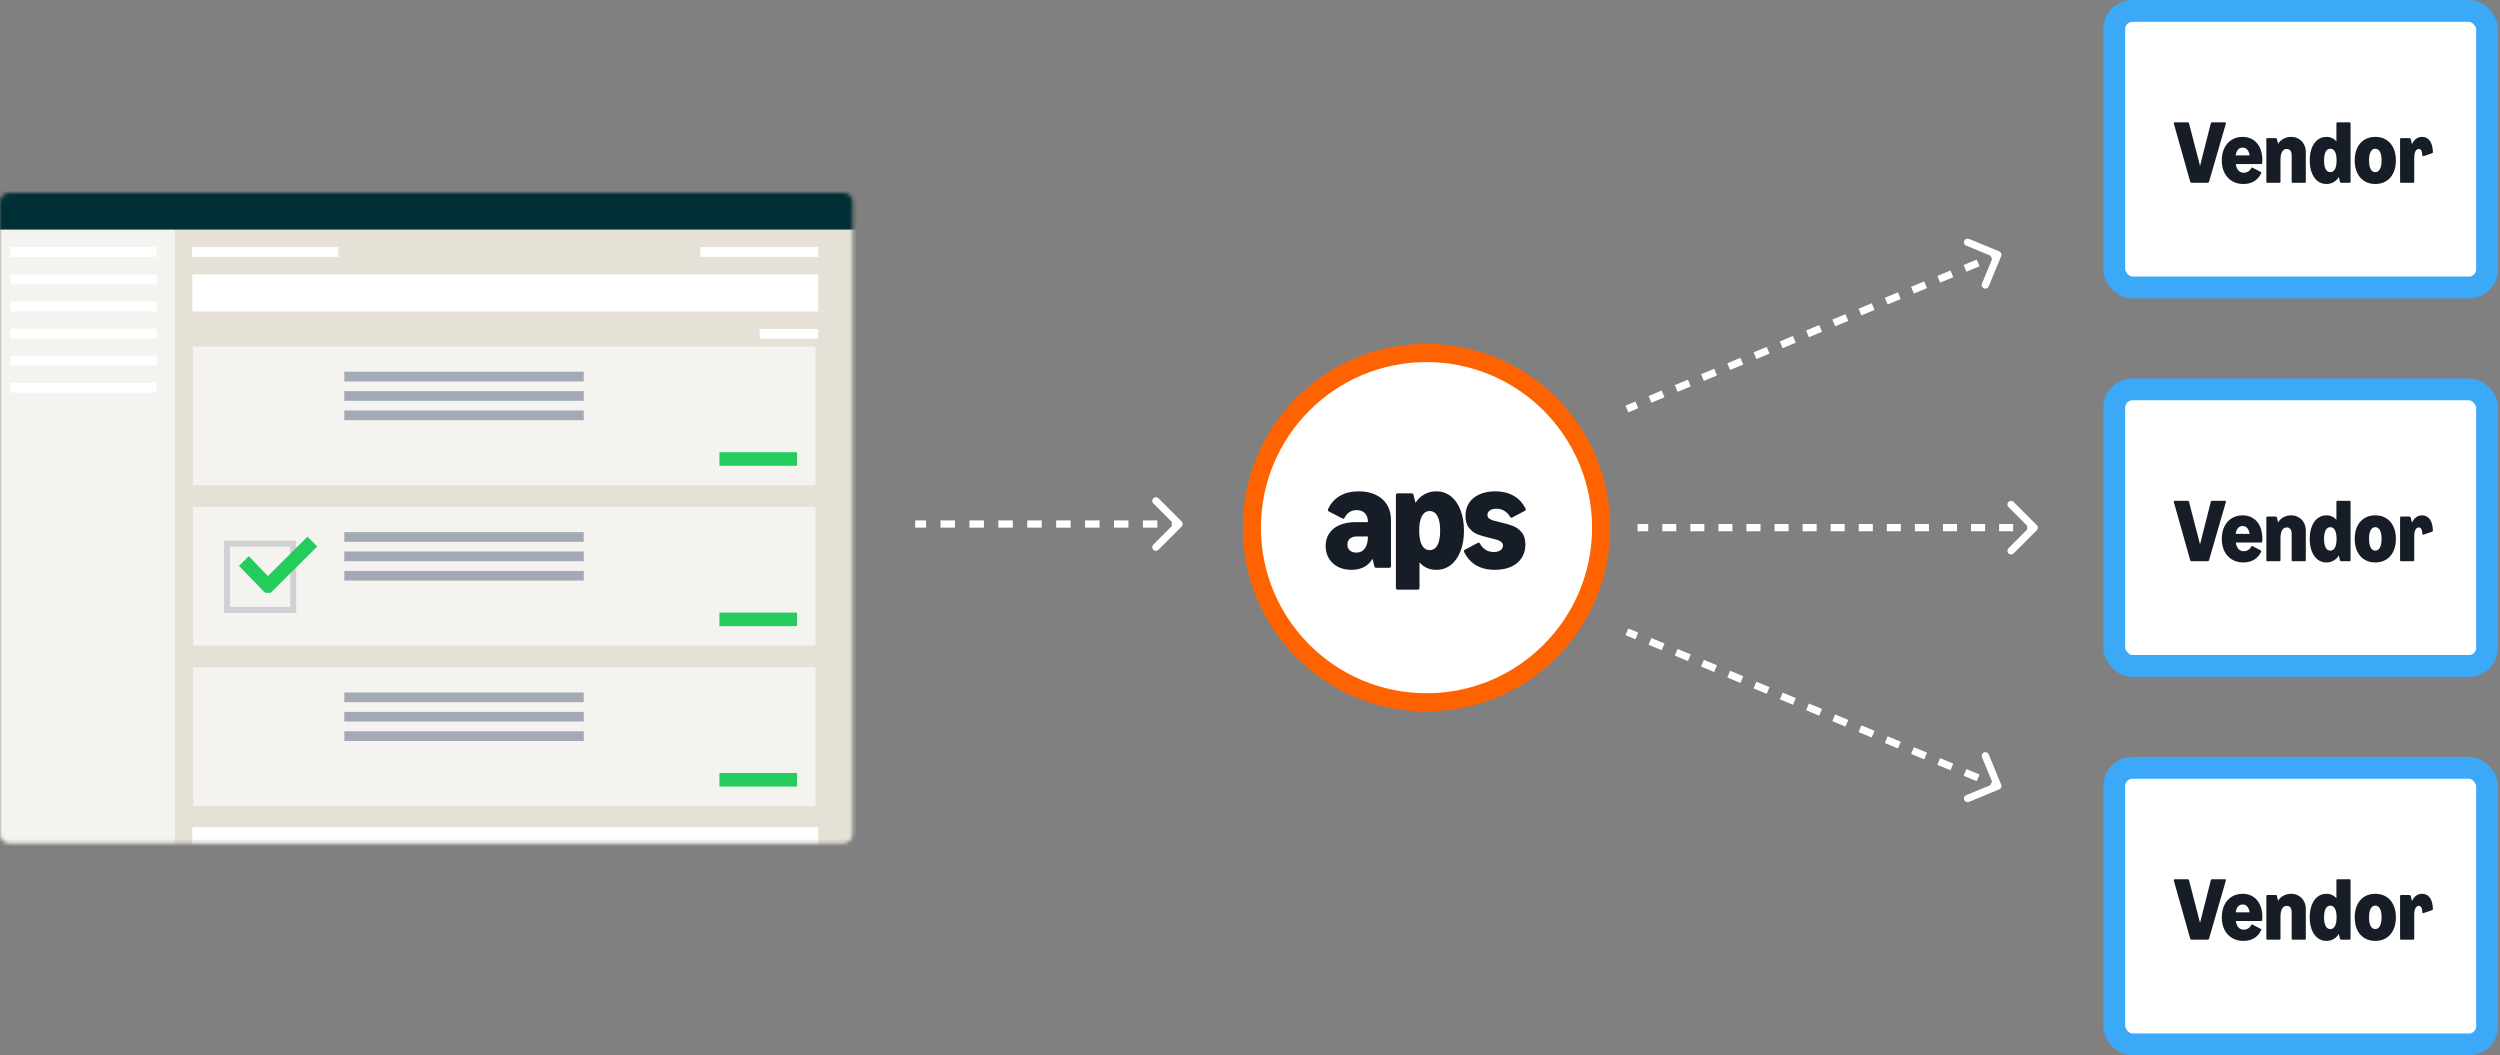
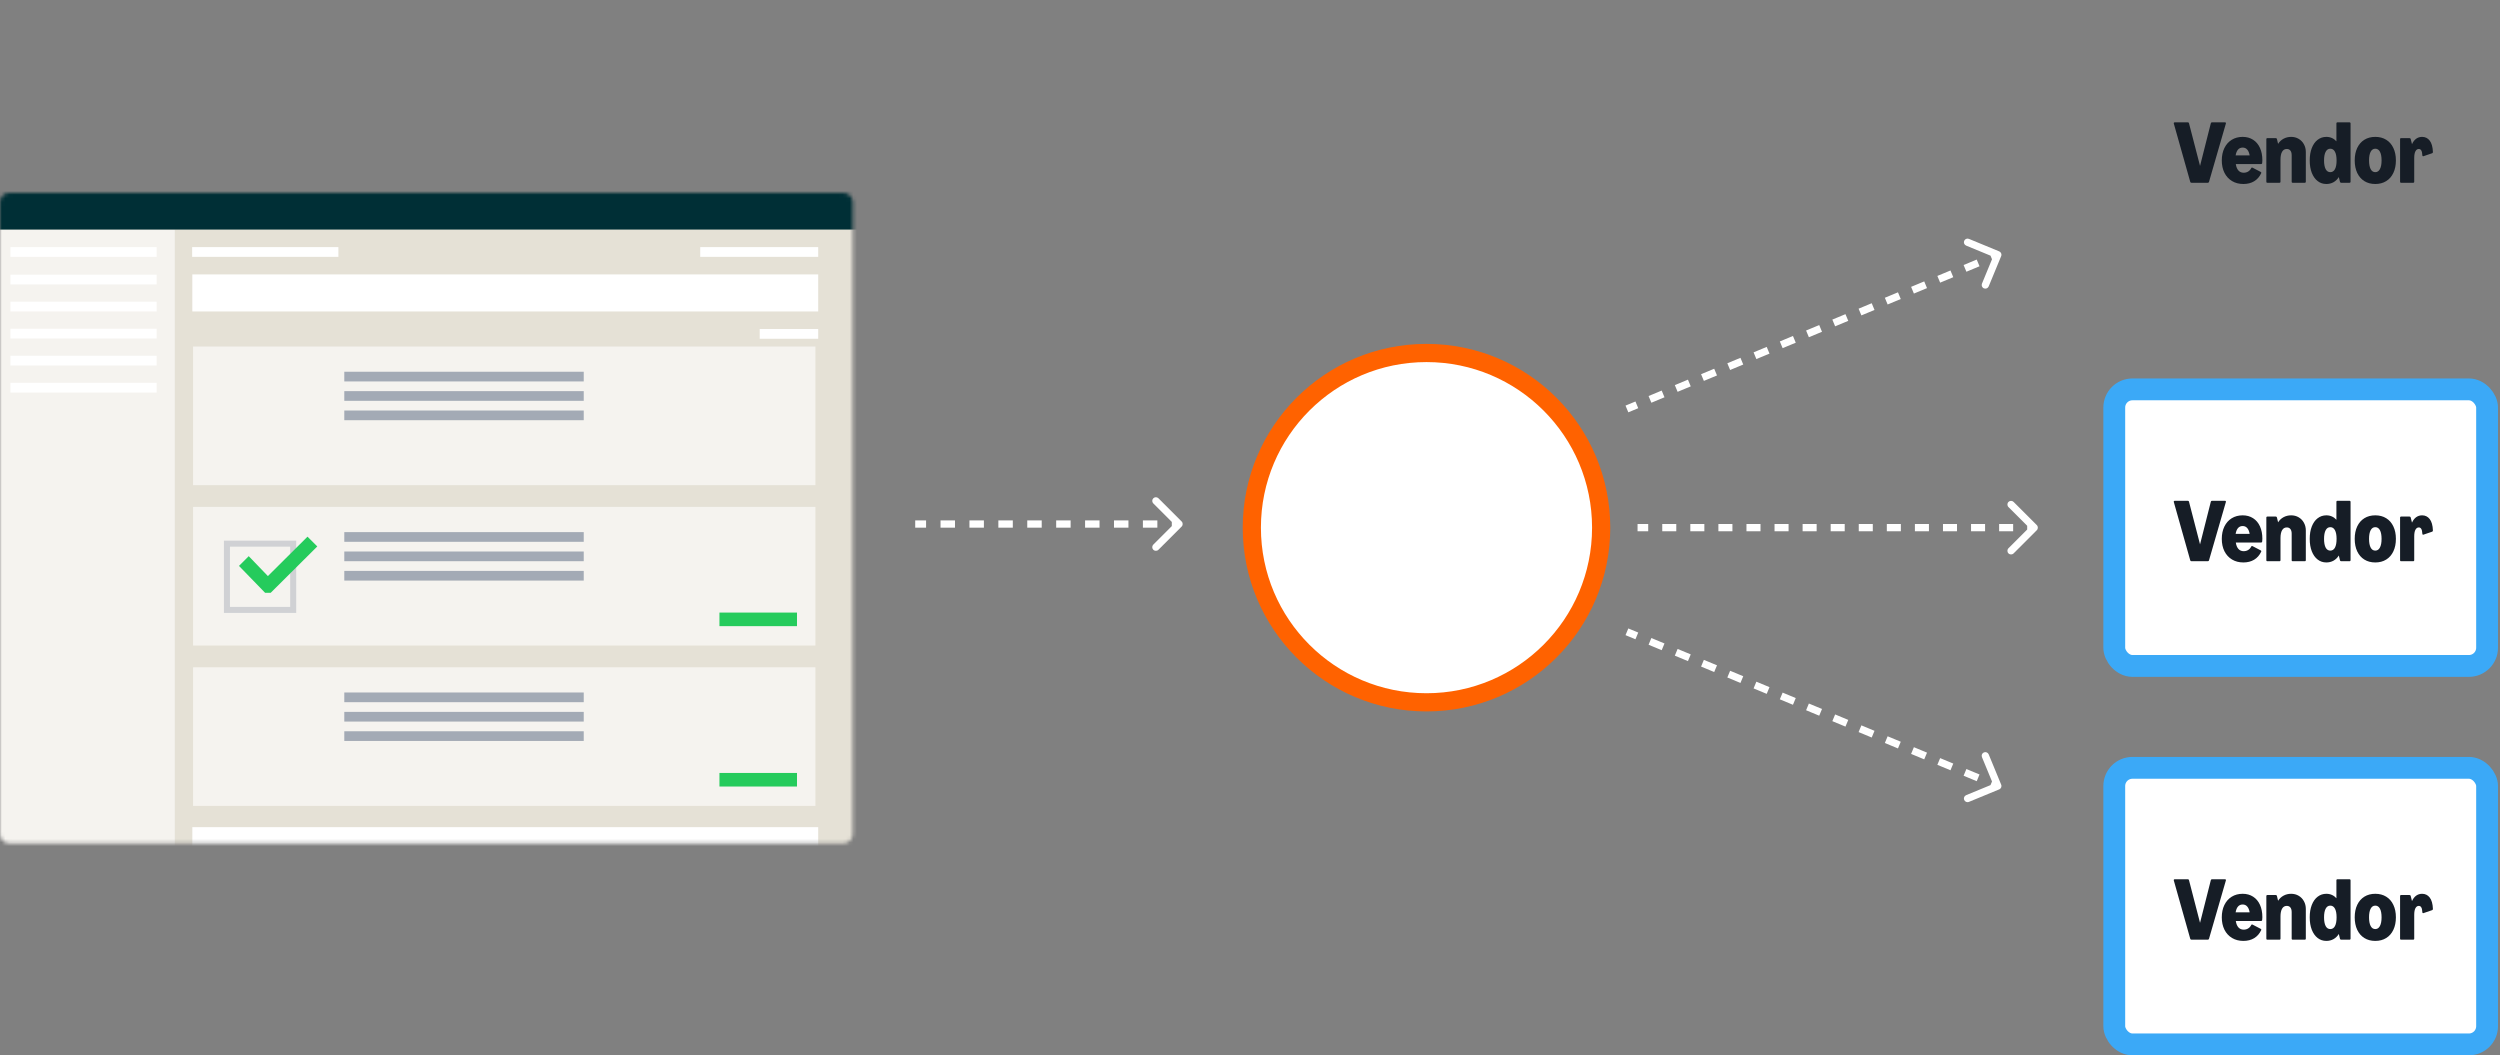
<svg xmlns="http://www.w3.org/2000/svg" width="687" height="290" viewBox="0 0 687 290" fill="none">
  <rect x="0" y="0" width="687" height="290" fill="#808080" stroke="none" />
  <circle cx="392" cy="145" r="48" fill="white" stroke="#FF6200" stroke-width="5" />
-   <path d="M371.384 156.595C369.997 156.595 368.764 156.322 367.684 155.775C366.617 155.215 365.784 154.442 365.184 153.455C364.584 152.468 364.284 151.335 364.284 150.055C364.284 148.708 364.617 147.542 365.284 146.555C365.951 145.555 366.904 144.795 368.144 144.275C369.384 143.742 370.857 143.475 372.564 143.475H375.904C375.904 142.408 375.631 141.595 375.084 141.035C374.537 140.462 373.784 140.175 372.824 140.175C372.077 140.175 371.417 140.355 370.844 140.715C370.284 141.075 369.844 141.582 369.524 142.235C369.431 142.435 369.297 142.535 369.124 142.535C369.044 142.535 368.964 142.515 368.884 142.475L365.184 140.555C364.984 140.448 364.884 140.308 364.884 140.135C364.884 140.068 364.904 139.995 364.944 139.915C365.704 138.302 366.797 137.082 368.224 136.255C369.664 135.428 371.384 135.015 373.384 135.015C375.171 135.015 376.731 135.335 378.064 135.975C379.411 136.615 380.444 137.528 381.164 138.715C381.884 139.902 382.244 141.295 382.244 142.895V155.555C382.244 155.702 382.197 155.822 382.104 155.915C382.024 155.995 381.911 156.035 381.764 156.035H378.204C377.911 156.035 377.731 155.895 377.664 155.615L377.164 153.555C376.604 154.542 375.831 155.295 374.844 155.815C373.857 156.335 372.704 156.595 371.384 156.595ZM370.264 149.655C370.264 150.322 370.484 150.855 370.924 151.255C371.364 151.655 371.957 151.855 372.704 151.855C373.717 151.855 374.504 151.468 375.064 150.695C375.624 149.922 375.904 148.828 375.904 147.415H372.864C372.064 147.415 371.431 147.615 370.964 148.015C370.497 148.415 370.264 148.962 370.264 149.655ZM384.075 162.035C383.928 162.035 383.808 161.988 383.715 161.895C383.635 161.815 383.595 161.702 383.595 161.555V136.055C383.595 135.908 383.635 135.795 383.715 135.715C383.808 135.622 383.928 135.575 384.075 135.575H387.915C388.195 135.575 388.368 135.708 388.435 135.975L388.975 138.175C389.602 137.175 390.408 136.402 391.395 135.855C392.395 135.295 393.488 135.015 394.675 135.015C396.195 135.015 397.528 135.462 398.675 136.355C399.822 137.248 400.708 138.515 401.335 140.155C401.975 141.782 402.295 143.675 402.295 145.835C402.295 147.982 401.975 149.868 401.335 151.495C400.708 153.122 399.815 154.382 398.655 155.275C397.508 156.155 396.182 156.595 394.675 156.595C393.728 156.595 392.868 156.415 392.095 156.055C391.322 155.708 390.648 155.202 390.075 154.535V161.555C390.075 161.702 390.028 161.815 389.935 161.895C389.855 161.988 389.742 162.035 389.595 162.035H384.075ZM389.995 145.835C389.995 147.542 390.242 148.862 390.735 149.795C391.242 150.715 391.955 151.175 392.875 151.175C393.808 151.175 394.522 150.715 395.015 149.795C395.508 148.875 395.755 147.555 395.755 145.835C395.755 144.088 395.508 142.755 395.015 141.835C394.522 140.902 393.808 140.435 392.875 140.435C391.955 140.435 391.242 140.902 390.735 141.835C390.242 142.768 389.995 144.102 389.995 145.835ZM410.78 156.595C408.82 156.595 407.127 156.188 405.7 155.375C404.273 154.562 403.153 153.335 402.34 151.695C402.3 151.615 402.28 151.535 402.28 151.455C402.28 151.295 402.373 151.162 402.56 151.055L406.08 149.195C406.173 149.142 406.26 149.115 406.34 149.115C406.487 149.115 406.613 149.215 406.72 149.415C407.08 150.108 407.587 150.662 408.24 151.075C408.893 151.488 409.653 151.695 410.52 151.695C411.253 151.695 411.853 151.535 412.32 151.215C412.787 150.882 413.02 150.455 413.02 149.935C413.02 149.535 412.867 149.208 412.56 148.955C412.267 148.702 411.893 148.502 411.44 148.355C410.987 148.208 410.327 148.035 409.46 147.835C408.073 147.515 406.927 147.182 406.02 146.835C405.127 146.475 404.353 145.888 403.7 145.075C403.047 144.262 402.72 143.155 402.72 141.755C402.72 140.382 403.053 139.188 403.72 138.175C404.387 137.162 405.34 136.382 406.58 135.835C407.833 135.288 409.293 135.015 410.96 135.015C412.84 135.015 414.487 135.415 415.9 136.215C417.313 137.002 418.42 138.182 419.22 139.755C419.26 139.835 419.28 139.915 419.28 139.995C419.28 140.155 419.187 140.288 419 140.395L415.58 142.195C415.487 142.248 415.407 142.275 415.34 142.275C415.18 142.275 415.047 142.175 414.94 141.975C414.553 141.295 414.033 140.762 413.38 140.375C412.727 139.988 412 139.795 411.2 139.795C410.467 139.795 409.873 139.955 409.42 140.275C408.967 140.582 408.74 140.988 408.74 141.495C408.74 141.882 408.887 142.202 409.18 142.455C409.487 142.695 409.873 142.888 410.34 143.035C410.807 143.182 411.46 143.348 412.3 143.535C413.713 143.842 414.873 144.175 415.78 144.535C416.7 144.882 417.493 145.468 418.16 146.295C418.84 147.108 419.18 148.228 419.18 149.655C419.18 151.055 418.833 152.282 418.14 153.335C417.46 154.375 416.487 155.182 415.22 155.755C413.953 156.315 412.473 156.595 410.78 156.595Z" fill="#161D26" />
  <path d="M252.5 145L251.5 145L251.5 143L252.5 143L252.5 145ZM324.707 143.293C325.098 143.683 325.098 144.316 324.707 144.707L318.343 151.071C317.953 151.462 317.319 151.462 316.929 151.071C316.538 150.68 316.538 150.047 316.929 149.657L322.586 144L316.929 138.343C316.538 137.953 316.538 137.319 316.929 136.929C317.319 136.538 317.953 136.538 318.343 136.929L324.707 143.293ZM252.5 144L252.5 143L254.486 143L254.486 144L254.486 145L252.5 145L252.5 144ZM258.458 144L258.458 143L262.431 143L262.431 144L262.431 145L258.458 145L258.458 144ZM266.403 144L266.403 143L270.375 143L270.375 144L270.375 145L266.403 145L266.403 144ZM274.347 144L274.347 143L278.319 143L278.319 144L278.319 145L274.347 145L274.347 144ZM282.292 144L282.292 143L286.264 143L286.264 144L286.264 145L282.292 145L282.292 144ZM290.236 144L290.236 143L294.208 143L294.208 144L294.208 145L290.236 145L290.236 144ZM298.181 144L298.181 143L302.153 143L302.153 144L302.153 145L298.181 145L298.181 144ZM306.125 144L306.125 143L310.097 143L310.097 144L310.097 145L306.125 145L306.125 144ZM314.069 144L314.069 143L318.042 143L318.042 144L318.042 145L314.069 145L314.069 144ZM322.014 144L322.014 143L324 143L324 144L324 145L322.014 145L322.014 144Z" fill="white" />
  <path d="M451 144L450 144L450 146L451 146V144ZM559.707 145.707C560.098 145.317 560.098 144.683 559.707 144.293L553.343 137.929C552.953 137.538 552.319 137.538 551.929 137.929C551.538 138.319 551.538 138.953 551.929 139.343L557.586 145L551.929 150.657C551.538 151.047 551.538 151.681 551.929 152.071C552.319 152.462 552.953 152.462 553.343 152.071L559.707 145.707ZM451 145V146L452.929 146L452.929 145L452.929 144L451 144V145ZM456.786 145L456.786 146L460.643 146L460.643 145L460.643 144L456.786 144L456.786 145ZM464.5 145L464.5 146L468.357 146L468.357 145L468.357 144L464.5 144L464.5 145ZM472.214 145L472.214 146L476.071 146L476.071 145L476.071 144L472.214 144L472.214 145ZM479.929 145L479.929 146L483.786 146L483.786 145L483.786 144L479.929 144L479.929 145ZM487.643 145L487.643 146L491.5 146L491.5 145L491.5 144L487.643 144L487.643 145ZM495.357 145L495.357 146L499.214 146L499.214 145L499.214 144L495.357 144L495.357 145ZM503.071 145L503.071 146L506.929 146L506.929 145L506.929 144L503.071 144L503.071 145ZM510.786 145L510.786 146L514.643 146L514.643 145L514.643 144L510.786 144L510.786 145ZM518.5 145L518.5 146L522.357 146L522.357 145L522.357 144L518.5 144L518.5 145ZM526.214 145L526.214 146L530.071 146L530.071 145L530.071 144L526.214 144L526.214 145ZM533.929 145L533.929 146L537.786 146L537.786 145L537.786 144L533.929 144L533.929 145ZM541.643 145L541.643 146L545.5 146L545.5 145L545.5 144L541.643 144L541.643 145ZM549.357 145L549.357 146L553.214 146L553.214 145L553.214 144L549.357 144L549.357 145ZM557.071 145L557.071 146L559 146L559 145L559 144L557.071 144L557.071 145Z" fill="white" />
  <path d="M447.616 111.077L446.693 111.461L447.461 113.307L448.384 112.923L447.616 111.077ZM549.924 70.381C550.135 69.871 549.892 69.286 549.381 69.076L541.062 65.643C540.551 65.432 539.967 65.675 539.756 66.186C539.545 66.697 539.788 67.281 540.299 67.492L547.694 70.543L544.643 77.938C544.432 78.449 544.675 79.034 545.186 79.244C545.697 79.455 546.281 79.212 546.492 78.701L549.924 70.381ZM448 112L448.384 112.923L450.188 112.173L449.804 111.25L449.42 110.327L447.616 111.077L448 112ZM453.411 109.75L453.795 110.673L457.402 109.173L457.018 108.25L456.634 107.327L453.027 108.827L453.411 109.75ZM460.625 106.75L461.009 107.673L464.616 106.173L464.232 105.25L463.848 104.327L460.241 105.827L460.625 106.75ZM467.839 103.75L468.223 104.673L471.83 103.173L471.446 102.25L471.062 101.327L467.455 102.827L467.839 103.75ZM475.054 100.75L475.438 101.673L479.045 100.173L478.661 99.25L478.277 98.327L474.67 99.827L475.054 100.75ZM482.268 97.75L482.652 98.673L486.259 97.173L485.875 96.25L485.491 95.327L481.884 96.827L482.268 97.75ZM489.482 94.75L489.866 95.673L493.473 94.173L493.089 93.25L492.705 92.327L489.098 93.827L489.482 94.75ZM496.696 91.75L497.08 92.673L500.688 91.173L500.304 90.25L499.92 89.327L496.312 90.827L496.696 91.75ZM503.911 88.75L504.295 89.673L507.902 88.173L507.518 87.25L507.134 86.327L503.527 87.827L503.911 88.75ZM511.125 85.75L511.509 86.673L515.116 85.173L514.732 84.25L514.348 83.327L510.741 84.827L511.125 85.75ZM518.339 82.75L518.723 83.673L522.33 82.173L521.946 81.25L521.562 80.327L517.955 81.827L518.339 82.75ZM525.554 79.75L525.938 80.673L529.545 79.173L529.161 78.25L528.777 77.327L525.17 78.827L525.554 79.75ZM532.768 76.75L533.152 77.673L536.759 76.173L536.375 75.25L535.991 74.327L532.384 75.827L532.768 76.75ZM539.982 73.75L540.366 74.673L543.973 73.173L543.589 72.25L543.205 71.327L539.598 72.827L539.982 73.75ZM547.196 70.75L547.58 71.673L549.384 70.923L549 70L548.616 69.077L546.812 69.827L547.196 70.75Z" fill="white" />
  <path d="M447.616 174.923L446.693 174.539L447.461 172.693L448.384 173.077L447.616 174.923ZM549.924 215.619C550.135 216.129 549.892 216.714 549.381 216.924L541.062 220.357C540.551 220.568 539.967 220.325 539.756 219.814C539.545 219.303 539.788 218.719 540.299 218.508L547.694 215.457L544.643 208.062C544.432 207.551 544.675 206.967 545.186 206.756C545.697 206.545 546.281 206.788 546.492 207.299L549.924 215.619ZM448 174L448.384 173.077L450.188 173.827L449.804 174.75L449.42 175.673L447.616 174.923L448 174ZM453.411 176.25L453.795 175.327L457.402 176.827L457.018 177.75L456.634 178.673L453.027 177.173L453.411 176.25ZM460.625 179.25L461.009 178.327L464.616 179.827L464.232 180.75L463.848 181.673L460.241 180.173L460.625 179.25ZM467.839 182.25L468.223 181.327L471.83 182.827L471.446 183.75L471.062 184.673L467.455 183.173L467.839 182.25ZM475.054 185.25L475.438 184.327L479.045 185.827L478.661 186.75L478.277 187.673L474.67 186.173L475.054 185.25ZM482.268 188.25L482.652 187.327L486.259 188.827L485.875 189.75L485.491 190.673L481.884 189.173L482.268 188.25ZM489.482 191.25L489.866 190.327L493.473 191.827L493.089 192.75L492.705 193.673L489.098 192.173L489.482 191.25ZM496.696 194.25L497.08 193.327L500.688 194.827L500.304 195.75L499.92 196.673L496.312 195.173L496.696 194.25ZM503.911 197.25L504.295 196.327L507.902 197.827L507.518 198.75L507.134 199.673L503.527 198.173L503.911 197.25ZM511.125 200.25L511.509 199.327L515.116 200.827L514.732 201.75L514.348 202.673L510.741 201.173L511.125 200.25ZM518.339 203.25L518.723 202.327L522.33 203.827L521.946 204.75L521.562 205.673L517.955 204.173L518.339 203.25ZM525.554 206.25L525.938 205.327L529.545 206.827L529.161 207.75L528.777 208.673L525.17 207.173L525.554 206.25ZM532.768 209.25L533.152 208.327L536.759 209.827L536.375 210.75L535.991 211.673L532.384 210.173L532.768 209.25ZM539.982 212.25L540.366 211.327L543.973 212.827L543.589 213.75L543.205 214.673L539.598 213.173L539.982 212.25ZM547.196 215.25L547.58 214.327L549.384 215.077L549 216L548.616 216.923L546.812 216.173L547.196 215.25Z" fill="white" />
  <rect x="581" y="107" width="102.452" height="76" rx="5" fill="white" stroke="#3BA9F7" stroke-width="6" />
  <path d="M602.207 154.226C602.039 154.226 601.931 154.146 601.883 153.986L597.359 137.942C597.351 137.918 597.347 137.886 597.347 137.846C597.347 137.694 597.435 137.618 597.611 137.618H601.223C601.399 137.618 601.503 137.702 601.535 137.87L604.571 149.594L607.535 137.87C607.575 137.702 607.683 137.618 607.859 137.618H611.435C611.603 137.618 611.687 137.69 611.687 137.834C611.687 137.882 611.683 137.918 611.675 137.942L607.031 153.986C606.983 154.146 606.875 154.226 606.707 154.226H602.207ZM616.476 154.562C615.3 154.562 614.264 154.294 613.368 153.758C612.472 153.222 611.776 152.466 611.28 151.49C610.792 150.506 610.548 149.37 610.548 148.082C610.548 146.802 610.784 145.674 611.256 144.698C611.736 143.714 612.408 142.954 613.272 142.418C614.144 141.882 615.148 141.614 616.284 141.614C617.38 141.614 618.336 141.878 619.152 142.406C619.968 142.926 620.596 143.67 621.036 144.638C621.476 145.606 621.696 146.738 621.696 148.034C621.696 148.33 621.68 148.594 621.648 148.826C621.624 149.002 621.524 149.09 621.348 149.09H614.4C614.512 149.858 614.752 150.446 615.12 150.854C615.488 151.262 615.972 151.466 616.572 151.466C617.028 151.466 617.432 151.358 617.784 151.142C618.144 150.926 618.424 150.618 618.624 150.218C618.688 150.098 618.764 150.038 618.852 150.038C618.9 150.038 618.952 150.054 619.008 150.086L621.228 151.238C621.348 151.302 621.408 151.382 621.408 151.478C621.408 151.518 621.396 151.562 621.372 151.61C620.916 152.578 620.268 153.314 619.428 153.818C618.596 154.314 617.612 154.562 616.476 154.562ZM618.204 146.702C618.084 145.998 617.86 145.466 617.532 145.106C617.212 144.738 616.796 144.554 616.284 144.554C615.764 144.554 615.34 144.738 615.012 145.106C614.692 145.466 614.472 145.998 614.352 146.702H618.204ZM623.079 154.226C622.991 154.226 622.919 154.202 622.863 154.154C622.815 154.098 622.791 154.026 622.791 153.938V142.238C622.791 142.15 622.815 142.082 622.863 142.034C622.919 141.978 622.991 141.95 623.079 141.95H625.383C625.551 141.95 625.655 142.03 625.695 142.19L626.019 143.534C626.403 142.926 626.907 142.454 627.531 142.118C628.155 141.782 628.847 141.614 629.607 141.614C630.375 141.614 631.063 141.794 631.671 142.154C632.287 142.514 632.767 143.01 633.111 143.642C633.463 144.274 633.639 144.982 633.639 145.766V153.938C633.639 154.026 633.611 154.098 633.555 154.154C633.507 154.202 633.439 154.226 633.351 154.226H630.039C629.951 154.226 629.879 154.202 629.823 154.154C629.775 154.098 629.751 154.026 629.751 153.938V146.654C629.751 146.102 629.635 145.678 629.403 145.382C629.171 145.086 628.839 144.938 628.407 144.938C627.847 144.938 627.419 145.19 627.123 145.694C626.827 146.198 626.679 146.922 626.679 147.866V153.938C626.679 154.026 626.651 154.098 626.595 154.154C626.547 154.202 626.479 154.226 626.391 154.226H623.079ZM639.285 154.562C638.373 154.562 637.573 154.294 636.885 153.758C636.197 153.222 635.661 152.466 635.277 151.49C634.901 150.514 634.713 149.378 634.713 148.082C634.713 146.794 634.901 145.662 635.277 144.686C635.661 143.702 636.197 142.946 636.885 142.418C637.581 141.882 638.381 141.614 639.285 141.614C639.853 141.614 640.369 141.722 640.833 141.938C641.297 142.146 641.701 142.446 642.045 142.838V137.906C642.045 137.818 642.069 137.75 642.117 137.702C642.173 137.646 642.245 137.618 642.333 137.618H645.645C645.733 137.618 645.801 137.646 645.849 137.702C645.905 137.75 645.933 137.818 645.933 137.906V153.938C645.933 154.026 645.905 154.098 645.849 154.154C645.801 154.202 645.733 154.226 645.645 154.226H643.353C643.177 154.226 643.069 154.142 643.029 153.974L642.705 152.654C642.329 153.262 641.845 153.734 641.253 154.07C640.661 154.398 640.005 154.562 639.285 154.562ZM638.649 148.082C638.649 149.122 638.797 149.922 639.093 150.482C639.389 151.034 639.813 151.31 640.365 151.31C640.925 151.31 641.353 151.034 641.649 150.482C641.945 149.922 642.093 149.122 642.093 148.082C642.093 147.05 641.945 146.258 641.649 145.706C641.353 145.146 640.925 144.866 640.365 144.866C639.813 144.866 639.389 145.146 639.093 145.706C638.797 146.258 638.649 147.05 638.649 148.082ZM652.728 154.562C651.576 154.562 650.576 154.298 649.728 153.77C648.88 153.242 648.224 152.49 647.76 151.514C647.304 150.538 647.076 149.394 647.076 148.082C647.076 146.77 647.304 145.63 647.76 144.662C648.224 143.686 648.88 142.934 649.728 142.406C650.576 141.878 651.576 141.614 652.728 141.614C653.88 141.614 654.88 141.878 655.728 142.406C656.584 142.934 657.24 143.686 657.696 144.662C658.16 145.63 658.392 146.77 658.392 148.082C658.392 149.394 658.16 150.538 657.696 151.514C657.24 152.49 656.584 153.242 655.728 153.77C654.88 154.298 653.88 154.562 652.728 154.562ZM651.012 148.082C651.012 149.114 651.16 149.91 651.456 150.47C651.752 151.03 652.176 151.31 652.728 151.31C653.28 151.31 653.704 151.03 654 150.47C654.304 149.91 654.456 149.114 654.456 148.082C654.456 147.05 654.308 146.258 654.012 145.706C653.716 145.146 653.288 144.866 652.728 144.866C652.176 144.866 651.752 145.146 651.456 145.706C651.16 146.258 651.012 147.05 651.012 148.082ZM659.829 154.226C659.741 154.226 659.669 154.202 659.613 154.154C659.565 154.098 659.541 154.026 659.541 153.938V142.238C659.541 142.15 659.565 142.082 659.613 142.034C659.669 141.978 659.741 141.95 659.829 141.95H662.133C662.301 141.95 662.409 142.03 662.457 142.19L662.817 143.618C663.105 142.97 663.485 142.474 663.957 142.13C664.437 141.786 664.981 141.614 665.589 141.614C666.453 141.614 667.149 141.954 667.677 142.634C668.213 143.314 668.509 144.362 668.565 145.778C668.573 145.946 668.497 146.058 668.337 146.114L665.985 146.918C665.921 146.934 665.881 146.942 665.865 146.942C665.801 146.942 665.749 146.918 665.709 146.87C665.677 146.822 665.661 146.754 665.661 146.666C665.629 146.042 665.529 145.598 665.361 145.334C665.201 145.07 664.977 144.938 664.689 144.938C664.305 144.938 663.997 145.146 663.765 145.562C663.541 145.978 663.429 146.59 663.429 147.398V153.938C663.429 154.026 663.401 154.098 663.345 154.154C663.297 154.202 663.229 154.226 663.141 154.226H659.829Z" fill="#161D26" />
-   <rect x="581" y="3" width="102.452" height="76" rx="5" fill="white" stroke="#3BA9F7" stroke-width="6" />
  <path d="M602.207 50.226C602.039 50.226 601.931 50.146 601.883 49.986L597.359 33.942C597.351 33.918 597.347 33.886 597.347 33.846C597.347 33.694 597.435 33.618 597.611 33.618H601.223C601.399 33.618 601.503 33.702 601.535 33.87L604.571 45.594L607.535 33.87C607.575 33.702 607.683 33.618 607.859 33.618H611.435C611.603 33.618 611.687 33.69 611.687 33.834C611.687 33.882 611.683 33.918 611.675 33.942L607.031 49.986C606.983 50.146 606.875 50.226 606.707 50.226H602.207ZM616.476 50.562C615.3 50.562 614.264 50.294 613.368 49.758C612.472 49.222 611.776 48.466 611.28 47.49C610.792 46.506 610.548 45.37 610.548 44.082C610.548 42.802 610.784 41.674 611.256 40.698C611.736 39.714 612.408 38.954 613.272 38.418C614.144 37.882 615.148 37.614 616.284 37.614C617.38 37.614 618.336 37.878 619.152 38.406C619.968 38.926 620.596 39.67 621.036 40.638C621.476 41.606 621.696 42.738 621.696 44.034C621.696 44.33 621.68 44.594 621.648 44.826C621.624 45.002 621.524 45.09 621.348 45.09H614.4C614.512 45.858 614.752 46.446 615.12 46.854C615.488 47.262 615.972 47.466 616.572 47.466C617.028 47.466 617.432 47.358 617.784 47.142C618.144 46.926 618.424 46.618 618.624 46.218C618.688 46.098 618.764 46.038 618.852 46.038C618.9 46.038 618.952 46.054 619.008 46.086L621.228 47.238C621.348 47.302 621.408 47.382 621.408 47.478C621.408 47.518 621.396 47.562 621.372 47.61C620.916 48.578 620.268 49.314 619.428 49.818C618.596 50.314 617.612 50.562 616.476 50.562ZM618.204 42.702C618.084 41.998 617.86 41.466 617.532 41.106C617.212 40.738 616.796 40.554 616.284 40.554C615.764 40.554 615.34 40.738 615.012 41.106C614.692 41.466 614.472 41.998 614.352 42.702H618.204ZM623.079 50.226C622.991 50.226 622.919 50.202 622.863 50.154C622.815 50.098 622.791 50.026 622.791 49.938V38.238C622.791 38.15 622.815 38.082 622.863 38.034C622.919 37.978 622.991 37.95 623.079 37.95H625.383C625.551 37.95 625.655 38.03 625.695 38.19L626.019 39.534C626.403 38.926 626.907 38.454 627.531 38.118C628.155 37.782 628.847 37.614 629.607 37.614C630.375 37.614 631.063 37.794 631.671 38.154C632.287 38.514 632.767 39.01 633.111 39.642C633.463 40.274 633.639 40.982 633.639 41.766V49.938C633.639 50.026 633.611 50.098 633.555 50.154C633.507 50.202 633.439 50.226 633.351 50.226H630.039C629.951 50.226 629.879 50.202 629.823 50.154C629.775 50.098 629.751 50.026 629.751 49.938V42.654C629.751 42.102 629.635 41.678 629.403 41.382C629.171 41.086 628.839 40.938 628.407 40.938C627.847 40.938 627.419 41.19 627.123 41.694C626.827 42.198 626.679 42.922 626.679 43.866V49.938C626.679 50.026 626.651 50.098 626.595 50.154C626.547 50.202 626.479 50.226 626.391 50.226H623.079ZM639.285 50.562C638.373 50.562 637.573 50.294 636.885 49.758C636.197 49.222 635.661 48.466 635.277 47.49C634.901 46.514 634.713 45.378 634.713 44.082C634.713 42.794 634.901 41.662 635.277 40.686C635.661 39.702 636.197 38.946 636.885 38.418C637.581 37.882 638.381 37.614 639.285 37.614C639.853 37.614 640.369 37.722 640.833 37.938C641.297 38.146 641.701 38.446 642.045 38.838V33.906C642.045 33.818 642.069 33.75 642.117 33.702C642.173 33.646 642.245 33.618 642.333 33.618H645.645C645.733 33.618 645.801 33.646 645.849 33.702C645.905 33.75 645.933 33.818 645.933 33.906V49.938C645.933 50.026 645.905 50.098 645.849 50.154C645.801 50.202 645.733 50.226 645.645 50.226H643.353C643.177 50.226 643.069 50.142 643.029 49.974L642.705 48.654C642.329 49.262 641.845 49.734 641.253 50.07C640.661 50.398 640.005 50.562 639.285 50.562ZM638.649 44.082C638.649 45.122 638.797 45.922 639.093 46.482C639.389 47.034 639.813 47.31 640.365 47.31C640.925 47.31 641.353 47.034 641.649 46.482C641.945 45.922 642.093 45.122 642.093 44.082C642.093 43.05 641.945 42.258 641.649 41.706C641.353 41.146 640.925 40.866 640.365 40.866C639.813 40.866 639.389 41.146 639.093 41.706C638.797 42.258 638.649 43.05 638.649 44.082ZM652.728 50.562C651.576 50.562 650.576 50.298 649.728 49.77C648.88 49.242 648.224 48.49 647.76 47.514C647.304 46.538 647.076 45.394 647.076 44.082C647.076 42.77 647.304 41.63 647.76 40.662C648.224 39.686 648.88 38.934 649.728 38.406C650.576 37.878 651.576 37.614 652.728 37.614C653.88 37.614 654.88 37.878 655.728 38.406C656.584 38.934 657.24 39.686 657.696 40.662C658.16 41.63 658.392 42.77 658.392 44.082C658.392 45.394 658.16 46.538 657.696 47.514C657.24 48.49 656.584 49.242 655.728 49.77C654.88 50.298 653.88 50.562 652.728 50.562ZM651.012 44.082C651.012 45.114 651.16 45.91 651.456 46.47C651.752 47.03 652.176 47.31 652.728 47.31C653.28 47.31 653.704 47.03 654 46.47C654.304 45.91 654.456 45.114 654.456 44.082C654.456 43.05 654.308 42.258 654.012 41.706C653.716 41.146 653.288 40.866 652.728 40.866C652.176 40.866 651.752 41.146 651.456 41.706C651.16 42.258 651.012 43.05 651.012 44.082ZM659.829 50.226C659.741 50.226 659.669 50.202 659.613 50.154C659.565 50.098 659.541 50.026 659.541 49.938V38.238C659.541 38.15 659.565 38.082 659.613 38.034C659.669 37.978 659.741 37.95 659.829 37.95H662.133C662.301 37.95 662.409 38.03 662.457 38.19L662.817 39.618C663.105 38.97 663.485 38.474 663.957 38.13C664.437 37.786 664.981 37.614 665.589 37.614C666.453 37.614 667.149 37.954 667.677 38.634C668.213 39.314 668.509 40.362 668.565 41.778C668.573 41.946 668.497 42.058 668.337 42.114L665.985 42.918C665.921 42.934 665.881 42.942 665.865 42.942C665.801 42.942 665.749 42.918 665.709 42.87C665.677 42.822 665.661 42.754 665.661 42.666C665.629 42.042 665.529 41.598 665.361 41.334C665.201 41.07 664.977 40.938 664.689 40.938C664.305 40.938 663.997 41.146 663.765 41.562C663.541 41.978 663.429 42.59 663.429 43.398V49.938C663.429 50.026 663.401 50.098 663.345 50.154C663.297 50.202 663.229 50.226 663.141 50.226H659.829Z" fill="#161D26" />
  <rect x="581" y="211" width="102.452" height="76" rx="5" fill="white" stroke="#3BA9F7" stroke-width="6" />
  <path d="M602.207 258.226C602.039 258.226 601.931 258.146 601.883 257.986L597.359 241.942C597.351 241.918 597.347 241.886 597.347 241.846C597.347 241.694 597.435 241.618 597.611 241.618H601.223C601.399 241.618 601.503 241.702 601.535 241.87L604.571 253.594L607.535 241.87C607.575 241.702 607.683 241.618 607.859 241.618H611.435C611.603 241.618 611.687 241.69 611.687 241.834C611.687 241.882 611.683 241.918 611.675 241.942L607.031 257.986C606.983 258.146 606.875 258.226 606.707 258.226H602.207ZM616.476 258.562C615.3 258.562 614.264 258.294 613.368 257.758C612.472 257.222 611.776 256.466 611.28 255.49C610.792 254.506 610.548 253.37 610.548 252.082C610.548 250.802 610.784 249.674 611.256 248.698C611.736 247.714 612.408 246.954 613.272 246.418C614.144 245.882 615.148 245.614 616.284 245.614C617.38 245.614 618.336 245.878 619.152 246.406C619.968 246.926 620.596 247.67 621.036 248.638C621.476 249.606 621.696 250.738 621.696 252.034C621.696 252.33 621.68 252.594 621.648 252.826C621.624 253.002 621.524 253.09 621.348 253.09H614.4C614.512 253.858 614.752 254.446 615.12 254.854C615.488 255.262 615.972 255.466 616.572 255.466C617.028 255.466 617.432 255.358 617.784 255.142C618.144 254.926 618.424 254.618 618.624 254.218C618.688 254.098 618.764 254.038 618.852 254.038C618.9 254.038 618.952 254.054 619.008 254.086L621.228 255.238C621.348 255.302 621.408 255.382 621.408 255.478C621.408 255.518 621.396 255.562 621.372 255.61C620.916 256.578 620.268 257.314 619.428 257.818C618.596 258.314 617.612 258.562 616.476 258.562ZM618.204 250.702C618.084 249.998 617.86 249.466 617.532 249.106C617.212 248.738 616.796 248.554 616.284 248.554C615.764 248.554 615.34 248.738 615.012 249.106C614.692 249.466 614.472 249.998 614.352 250.702H618.204ZM623.079 258.226C622.991 258.226 622.919 258.202 622.863 258.154C622.815 258.098 622.791 258.026 622.791 257.938V246.238C622.791 246.15 622.815 246.082 622.863 246.034C622.919 245.978 622.991 245.95 623.079 245.95H625.383C625.551 245.95 625.655 246.03 625.695 246.19L626.019 247.534C626.403 246.926 626.907 246.454 627.531 246.118C628.155 245.782 628.847 245.614 629.607 245.614C630.375 245.614 631.063 245.794 631.671 246.154C632.287 246.514 632.767 247.01 633.111 247.642C633.463 248.274 633.639 248.982 633.639 249.766V257.938C633.639 258.026 633.611 258.098 633.555 258.154C633.507 258.202 633.439 258.226 633.351 258.226H630.039C629.951 258.226 629.879 258.202 629.823 258.154C629.775 258.098 629.751 258.026 629.751 257.938V250.654C629.751 250.102 629.635 249.678 629.403 249.382C629.171 249.086 628.839 248.938 628.407 248.938C627.847 248.938 627.419 249.19 627.123 249.694C626.827 250.198 626.679 250.922 626.679 251.866V257.938C626.679 258.026 626.651 258.098 626.595 258.154C626.547 258.202 626.479 258.226 626.391 258.226H623.079ZM639.285 258.562C638.373 258.562 637.573 258.294 636.885 257.758C636.197 257.222 635.661 256.466 635.277 255.49C634.901 254.514 634.713 253.378 634.713 252.082C634.713 250.794 634.901 249.662 635.277 248.686C635.661 247.702 636.197 246.946 636.885 246.418C637.581 245.882 638.381 245.614 639.285 245.614C639.853 245.614 640.369 245.722 640.833 245.938C641.297 246.146 641.701 246.446 642.045 246.838V241.906C642.045 241.818 642.069 241.75 642.117 241.702C642.173 241.646 642.245 241.618 642.333 241.618H645.645C645.733 241.618 645.801 241.646 645.849 241.702C645.905 241.75 645.933 241.818 645.933 241.906V257.938C645.933 258.026 645.905 258.098 645.849 258.154C645.801 258.202 645.733 258.226 645.645 258.226H643.353C643.177 258.226 643.069 258.142 643.029 257.974L642.705 256.654C642.329 257.262 641.845 257.734 641.253 258.07C640.661 258.398 640.005 258.562 639.285 258.562ZM638.649 252.082C638.649 253.122 638.797 253.922 639.093 254.482C639.389 255.034 639.813 255.31 640.365 255.31C640.925 255.31 641.353 255.034 641.649 254.482C641.945 253.922 642.093 253.122 642.093 252.082C642.093 251.05 641.945 250.258 641.649 249.706C641.353 249.146 640.925 248.866 640.365 248.866C639.813 248.866 639.389 249.146 639.093 249.706C638.797 250.258 638.649 251.05 638.649 252.082ZM652.728 258.562C651.576 258.562 650.576 258.298 649.728 257.77C648.88 257.242 648.224 256.49 647.76 255.514C647.304 254.538 647.076 253.394 647.076 252.082C647.076 250.77 647.304 249.63 647.76 248.662C648.224 247.686 648.88 246.934 649.728 246.406C650.576 245.878 651.576 245.614 652.728 245.614C653.88 245.614 654.88 245.878 655.728 246.406C656.584 246.934 657.24 247.686 657.696 248.662C658.16 249.63 658.392 250.77 658.392 252.082C658.392 253.394 658.16 254.538 657.696 255.514C657.24 256.49 656.584 257.242 655.728 257.77C654.88 258.298 653.88 258.562 652.728 258.562ZM651.012 252.082C651.012 253.114 651.16 253.91 651.456 254.47C651.752 255.03 652.176 255.31 652.728 255.31C653.28 255.31 653.704 255.03 654 254.47C654.304 253.91 654.456 253.114 654.456 252.082C654.456 251.05 654.308 250.258 654.012 249.706C653.716 249.146 653.288 248.866 652.728 248.866C652.176 248.866 651.752 249.146 651.456 249.706C651.16 250.258 651.012 251.05 651.012 252.082ZM659.829 258.226C659.741 258.226 659.669 258.202 659.613 258.154C659.565 258.098 659.541 258.026 659.541 257.938V246.238C659.541 246.15 659.565 246.082 659.613 246.034C659.669 245.978 659.741 245.95 659.829 245.95H662.133C662.301 245.95 662.409 246.03 662.457 246.19L662.817 247.618C663.105 246.97 663.485 246.474 663.957 246.13C664.437 245.786 664.981 245.614 665.589 245.614C666.453 245.614 667.149 245.954 667.677 246.634C668.213 247.314 668.509 248.362 668.565 249.778C668.573 249.946 668.497 250.058 668.337 250.114L665.985 250.918C665.921 250.934 665.881 250.942 665.865 250.942C665.801 250.942 665.749 250.918 665.709 250.87C665.677 250.822 665.661 250.754 665.661 250.666C665.629 250.042 665.529 249.598 665.361 249.334C665.201 249.07 664.977 248.938 664.689 248.938C664.305 248.938 663.997 249.146 663.765 249.562C663.541 249.978 663.429 250.59 663.429 251.398V257.938C663.429 258.026 663.401 258.098 663.345 258.154C663.297 258.202 663.229 258.226 663.141 258.226H659.829Z" fill="#161D26" />
  <mask id="mask0_1064_1032" style="mask-type:alpha" maskUnits="userSpaceOnUse" x="0" y="53" width="235" height="179">
    <path d="M0 55.526C0 54.131 1.131 53 2.526 53H231.799C233.194 53 234.325 54.131 234.325 55.526V229.218C234.325 230.613 233.194 231.744 231.799 231.744H2.526C1.131 231.744 0 230.613 0 229.218V55.526Z" fill="#E5E1D6" />
  </mask>
  <g mask="url(#mask0_1064_1032)">
    <rect x="-1.264" y="52.368" width="241.106" height="227.71" fill="#E5E1D6" />
    <rect x="-1.264" y="63.084" width="49.293" height="216.994" fill="#F5F3EF" />
    <rect x="-1.264" y="52.368" width="241.106" height="10.716" fill="#002F36" />
    <rect x="52.852" y="75.407" width="171.989" height="10.18" fill="white" />
    <rect x="2.863" y="67.906" width="40.184" height="2.679" fill="white" />
    <rect x="2.863" y="90.337" width="40.184" height="2.679" fill="white" />
    <rect x="2.863" y="75.48" width="40.184" height="2.679" fill="white" />
    <rect x="2.863" y="97.765" width="40.184" height="2.679" fill="white" />
    <rect x="2.863" y="82.908" width="40.184" height="2.679" fill="white" />
    <rect x="2.863" y="105.194" width="40.184" height="2.679" fill="white" />
    <rect x="52.803" y="67.906" width="40.184" height="2.679" fill="white" />
    <rect x="192.424" y="67.906" width="32.415" height="2.679" fill="white" />
    <rect x="208.766" y="90.409" width="16.074" height="2.679" fill="white" />
    <rect x="52.853" y="227.303" width="171.989" height="38.309" fill="white" />
  </g>
  <rect x="53.055" y="95.228" width="171.023" height="38.094" fill="#F5F3EF" />
-   <rect x="197.705" y="124.265" width="21.311" height="3.729" fill="#25CB5C" />
  <rect x="94.613" y="102.154" width="65.799" height="2.664" fill="#A3AAB5" />
  <rect x="94.613" y="107.482" width="65.799" height="2.664" fill="#A3AAB5" />
  <rect x="94.613" y="112.81" width="65.799" height="2.664" fill="#A3AAB5" />
  <rect x="53.055" y="139.299" width="171.023" height="38.094" fill="#F5F3EF" />
  <rect x="197.705" y="168.335" width="21.311" height="3.729" fill="#25CB5C" />
  <rect x="94.613" y="146.225" width="65.799" height="2.664" fill="#A3AAB5" />
  <rect x="94.613" y="151.553" width="65.799" height="2.664" fill="#A3AAB5" />
  <rect x="94.613" y="156.881" width="65.799" height="2.664" fill="#A3AAB5" />
  <rect x="53.055" y="183.37" width="171.023" height="38.094" fill="#F5F3EF" />
  <rect x="197.705" y="212.406" width="21.311" height="3.729" fill="#25CB5C" />
  <rect x="94.613" y="190.296" width="65.799" height="2.664" fill="#A3AAB5" />
  <rect x="94.613" y="195.624" width="65.799" height="2.664" fill="#A3AAB5" />
  <rect x="94.613" y="200.951" width="65.799" height="2.664" fill="#A3AAB5" />
  <rect opacity="0.45" x="62.365" y="149.397" width="18.206" height="18.206" stroke="#A3AAB5" stroke-width="1.655" />
  <g clip-path="url(#clip0_1064_1032)">
    <path d="M84.502 147.476L73.618 158.306L68.352 152.832L65.674 155.51L72.852 162.905H74.385L87.19 150.163L84.511 147.485L84.502 147.476Z" fill="#25CB5C" />
  </g>
  <defs>
    <clipPath id="clip0_1064_1032">
      <rect width="26.481" height="26.481" fill="white" transform="translate(63.191 141.95)" />
    </clipPath>
  </defs>
</svg>